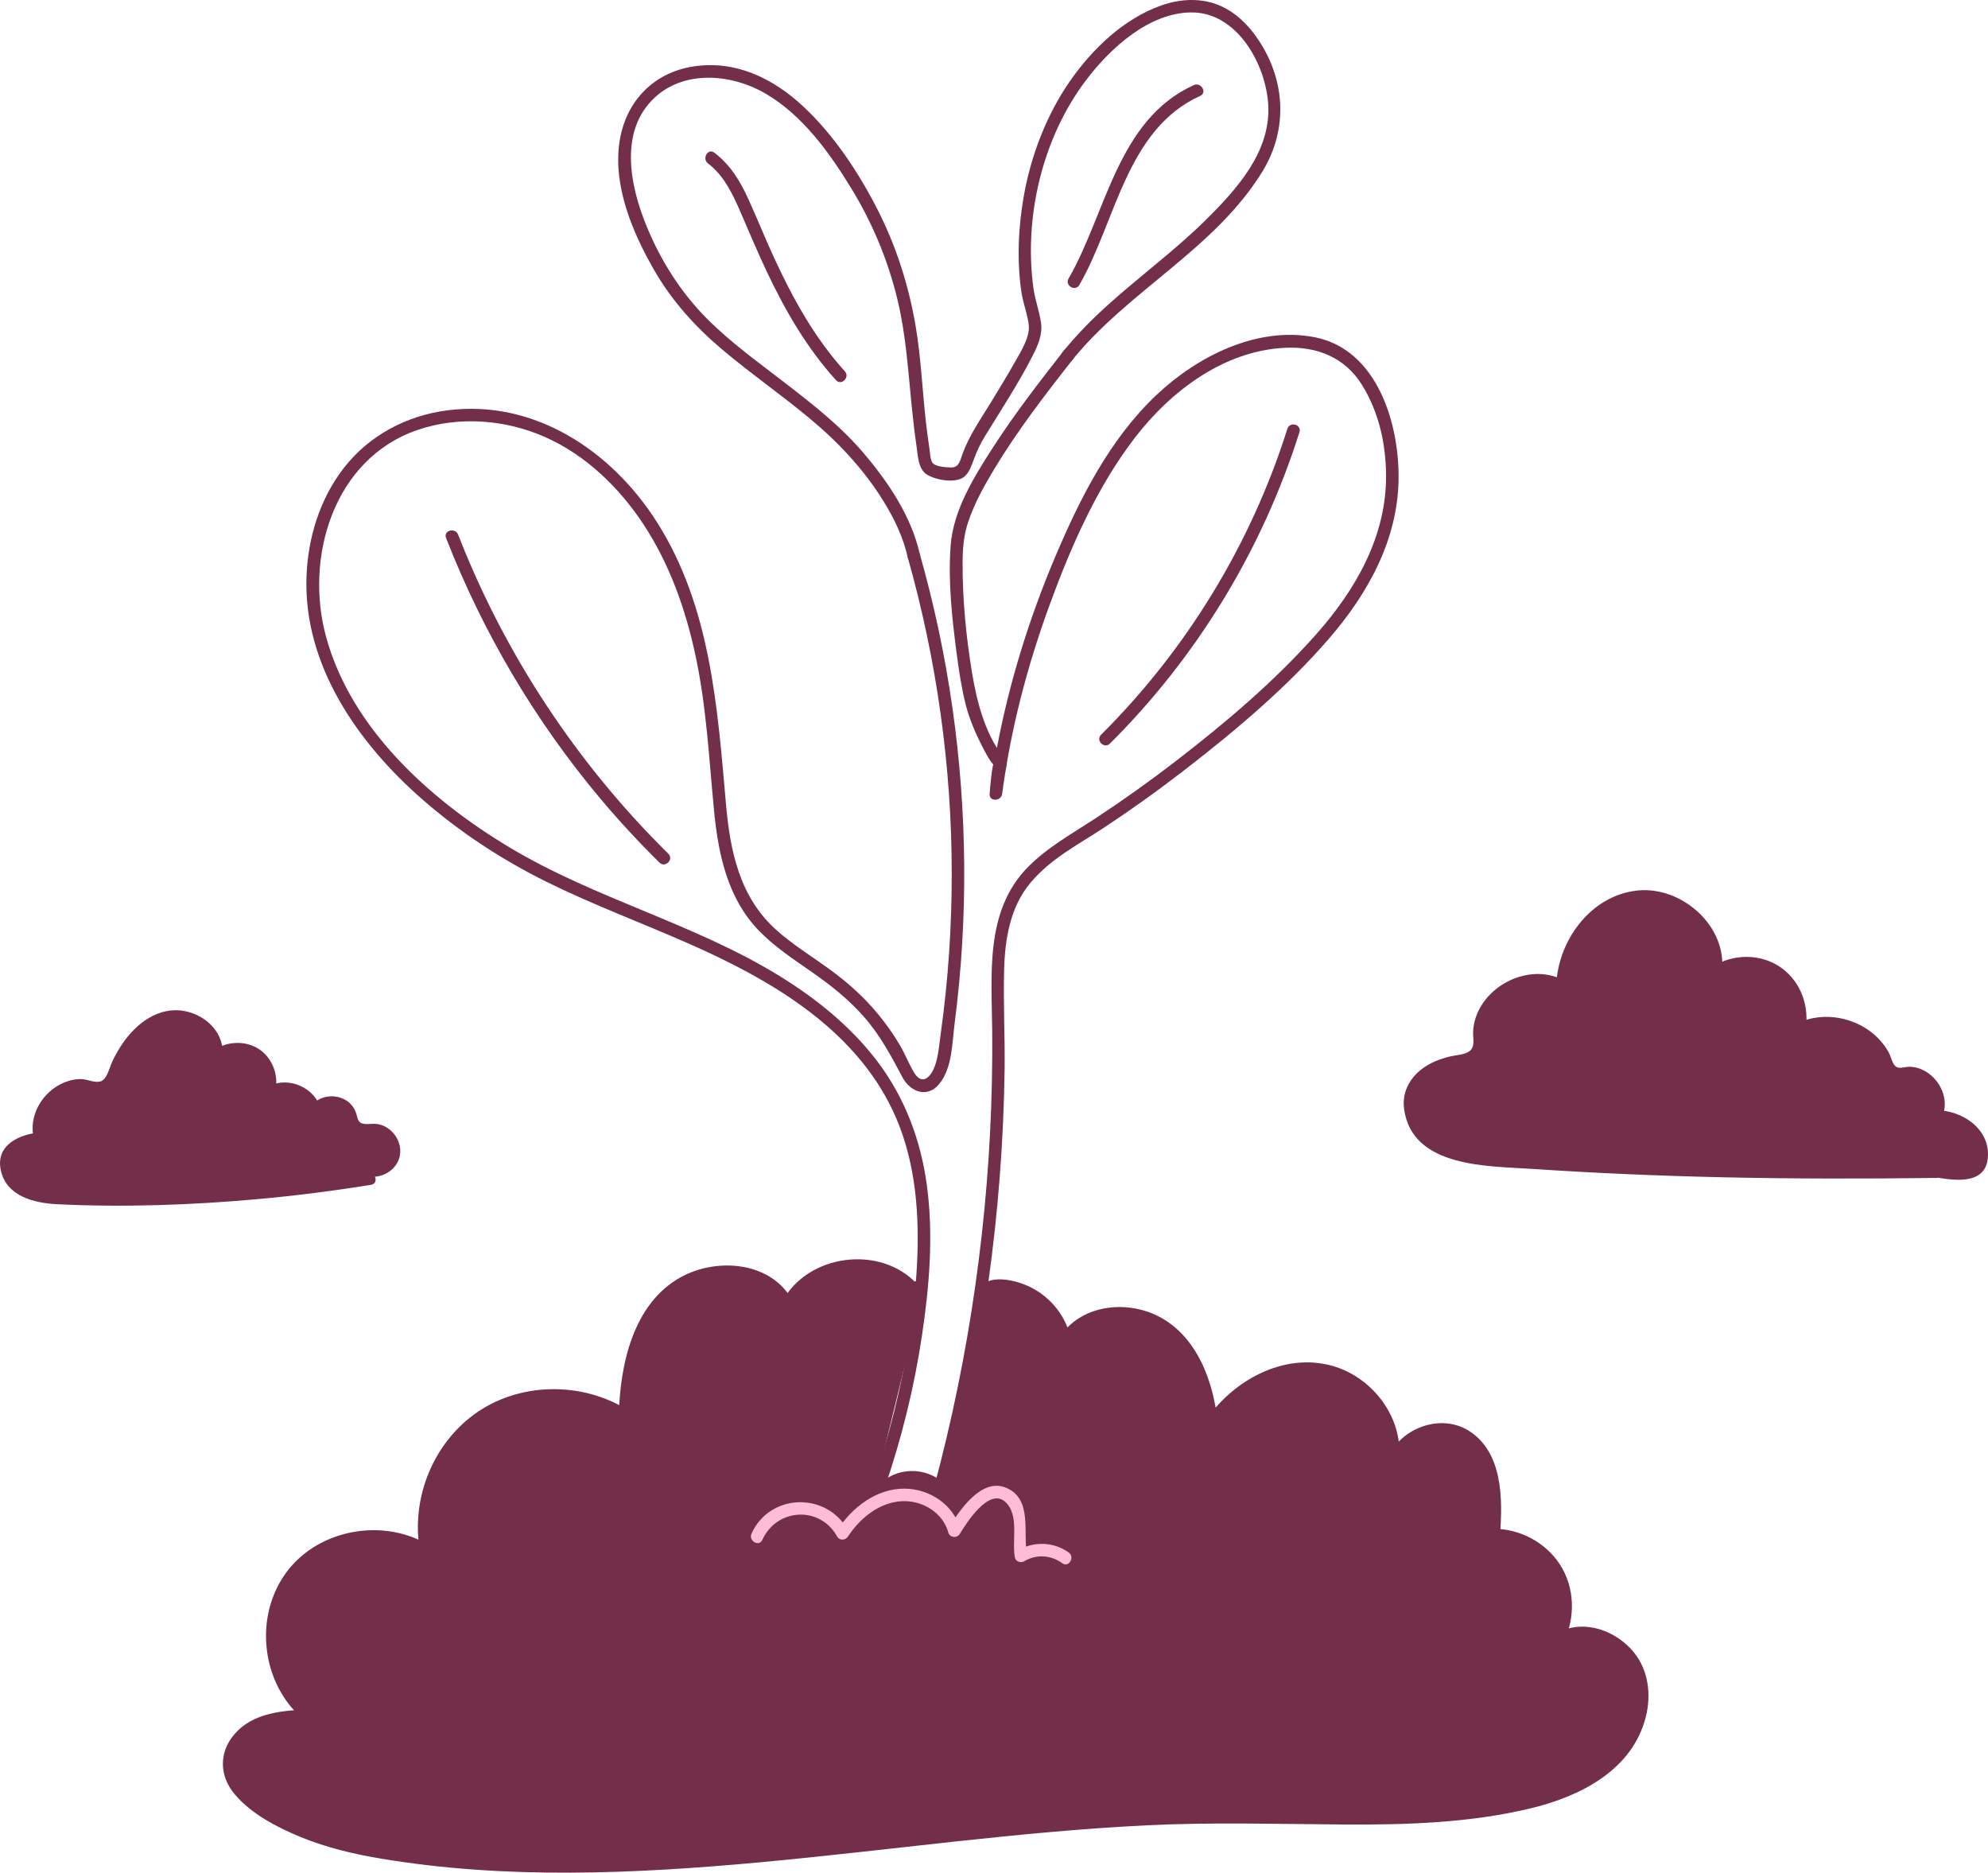
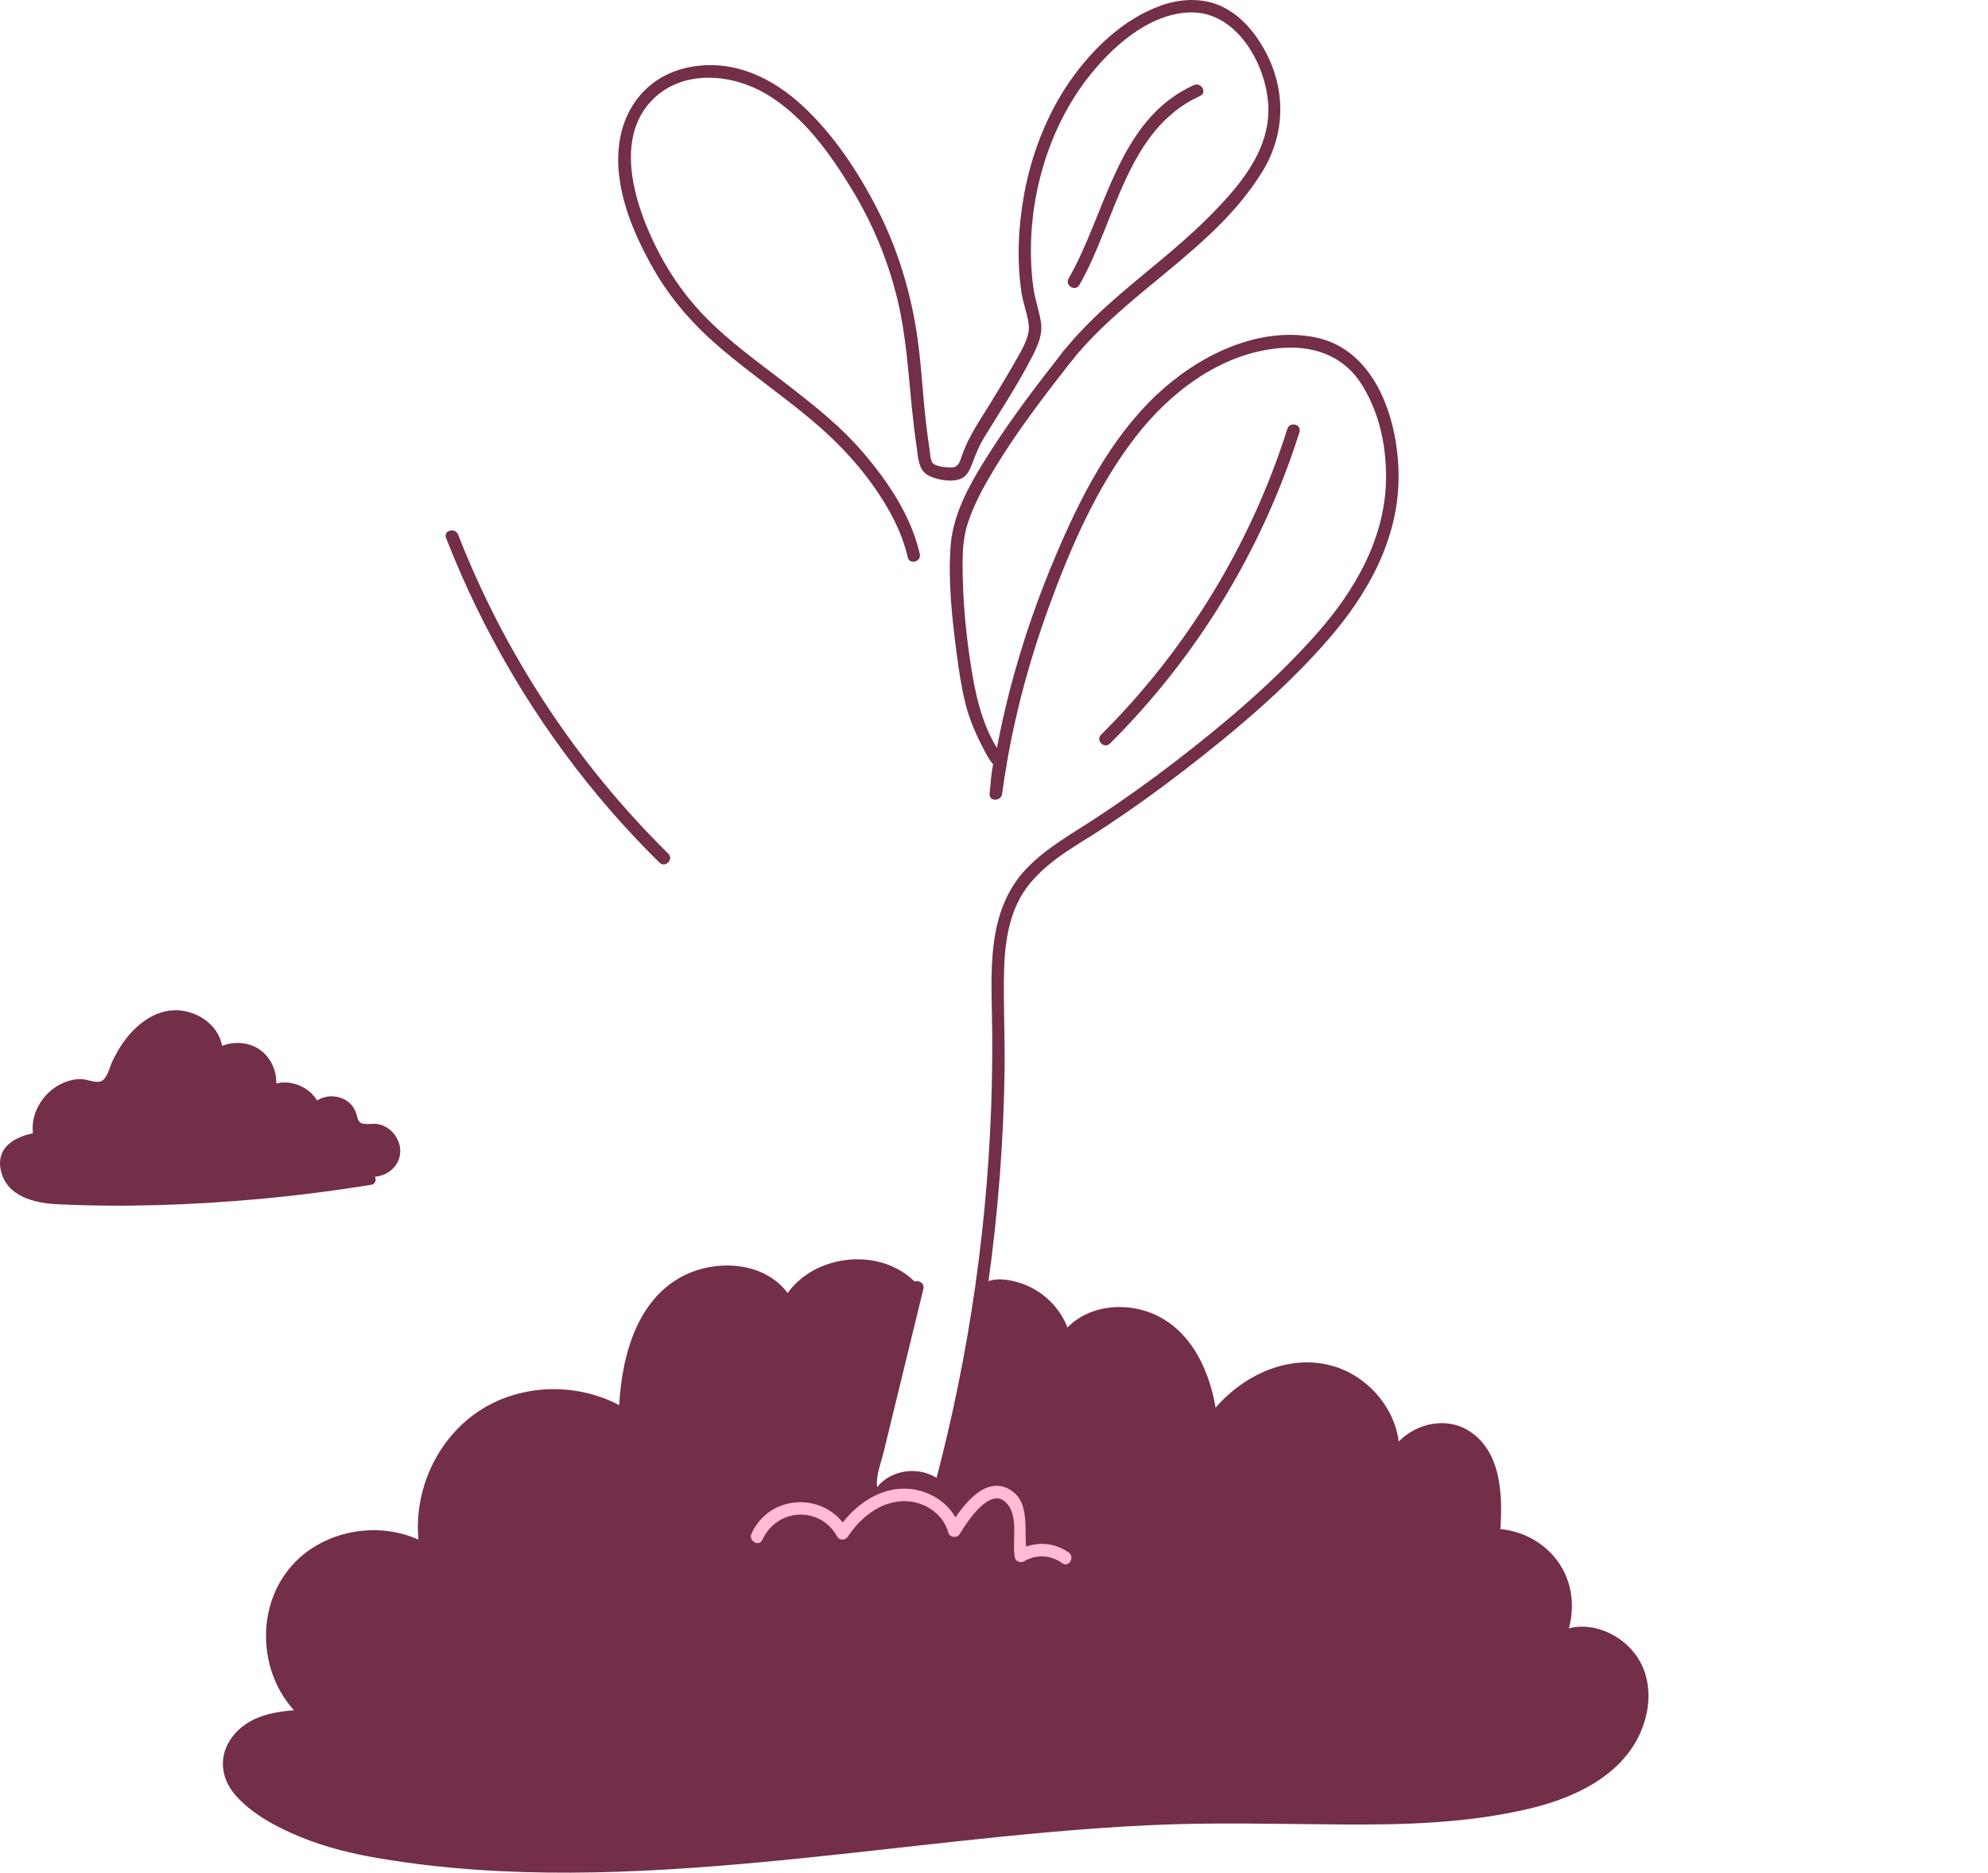
<svg xmlns="http://www.w3.org/2000/svg" width="361" height="340" viewBox="0 0 361 340" fill="none">
  <g clip-path="url(#clip0_718_2)">
-     <path d="M160.588 270.313C163.717 261.212 166.03 251.846 167.446 242.323C168.771 233.418 169.512 224.321 168.329 215.358C167.228 207.012 164.275 199.145 159.126 192.451C154.351 186.243 148.156 181.263 141.516 177.178C126.053 167.662 108.118 163.203 92.554 153.872C78.205 145.27 63.889 132.452 59.253 115.781C55.232 101.311 60.527 83.335 75.775 78.079C83.319 75.481 91.875 76.164 99.119 79.41C106.364 82.656 112.429 88.493 116.811 95.141C121.622 102.44 124.546 110.736 126.345 119.254C128.291 128.449 128.759 137.773 129.656 147.101C130.416 155.027 132.089 163.063 137.813 168.973C140.655 171.91 144.105 174.17 147.441 176.495C150.869 178.883 154.094 181.442 156.862 184.587C159.805 187.931 161.774 191.625 163.84 195.531C165.286 198.27 168.385 199.46 170.571 196.784C172.942 193.882 172.9 189.277 173.355 185.758C173.972 180.987 174.427 176.193 174.716 171.389C175.863 152.282 174.408 133.012 170.428 114.291C169.447 109.686 168.307 105.113 167.027 100.582C166.627 99.174 164.435 99.773 164.834 101.187C170.106 119.82 172.809 139.129 172.825 158.497C172.835 168.221 172.186 177.956 170.837 187.586C170.568 189.518 170.435 191.599 169.798 193.453C169.161 195.307 167.553 197.288 166.026 194.793C165.039 193.18 164.363 191.368 163.395 189.732C162.248 187.794 160.942 185.953 159.516 184.21C156.963 181.084 153.977 178.414 150.726 176.043C147.474 173.672 143.939 171.516 140.909 168.791C134.311 162.855 132.586 154.539 131.835 146.044C130.283 128.429 129.055 110.203 119.325 94.845C111.107 81.872 97.044 72.456 81.204 74.505C73.826 75.458 67.047 79.036 62.45 84.945C58.068 90.578 55.888 97.701 55.654 104.791C55.124 120.841 65.049 134.947 76.64 145.091C83.465 151.065 91.076 156.054 99.194 160.078C107.553 164.218 116.304 167.473 124.838 171.22C139.541 177.679 154.877 186.438 162.079 201.545C165.981 209.731 166.913 218.991 166.588 227.954C166.244 237.454 164.678 246.954 162.401 256.175C161.27 260.744 159.929 265.258 158.395 269.711C157.918 271.1 160.114 271.695 160.588 270.316V270.313Z" fill="#732E4A" />
    <path d="M161.078 271.369C163.349 268.793 167.488 268.614 169.914 271.079C170.512 271.688 171.594 271.401 171.815 270.579C178.468 245.711 182.061 220.027 182.425 194.282C182.509 188.216 182.171 182.144 182.337 176.082C182.49 170.484 183.419 164.672 187.138 160.259C190.858 155.846 195.685 153.416 200.204 150.443C205.366 147.045 210.394 143.444 215.284 139.662C224.509 132.52 233.667 124.802 241.324 115.956C248.389 107.789 253.821 98.045 253.967 86.993C254.1 76.856 250.066 63.437 238.731 61.228C228.265 59.189 217.431 64.695 210.001 71.711C201.536 79.705 196.12 90.46 191.634 101.053C186.94 112.131 183.334 123.699 181.083 135.522C180.54 138.371 180.092 141.233 179.712 144.105H181.986C182.122 142.329 182.473 140.683 182.792 138.959C182.892 138.413 182.818 138.15 182.503 137.681C182.405 137.538 182.08 137.281 182.343 137.558C182.226 137.434 182.09 137.33 181.986 137.19C178.812 132.946 177.376 127.352 176.515 122.158C175.427 115.578 174.774 108.823 174.797 102.149C174.807 99.606 174.995 97.206 175.807 94.78C176.931 91.417 178.679 88.262 180.501 85.234C184.744 78.186 189.789 71.659 194.85 65.19C195.744 64.048 194.145 62.428 193.242 63.58C188.72 69.359 184.221 75.171 180.245 81.344C176.834 86.642 173.111 92.63 172.627 99.069C172.143 105.509 172.874 112.199 173.712 118.597C174.115 121.663 174.573 124.737 175.314 127.742C176.054 130.747 177.331 133.574 178.763 136.279C179.231 137.164 179.728 138.104 180.41 138.846C180.531 138.976 180.651 139.103 180.787 139.216C181.661 139.919 180.069 138.254 180.622 138.289C180.131 138.257 179.732 143.854 179.709 144.114C179.592 145.604 181.798 145.526 181.983 144.114C183.526 132.432 186.534 120.938 190.578 109.88C194.46 99.268 199.177 88.441 206.113 79.435C212.659 70.933 222.313 63.661 233.394 63.141C239.125 62.871 244.221 64.887 247.317 69.876C250.413 74.865 251.631 80.551 251.693 86.138C251.817 97.281 246.206 107.044 239.014 115.156C231.416 123.725 222.482 131.281 213.429 138.254C208.767 141.841 203.972 145.256 199.06 148.489C194.789 151.299 190.166 153.829 186.566 157.524C178.845 165.453 180.079 176.898 180.173 187.068C180.404 211.877 177.633 236.702 171.932 260.848C171.211 263.905 170.441 266.946 169.629 269.98L171.529 269.479C168.28 266.178 162.553 266.276 159.477 269.769C158.512 270.865 160.114 272.481 161.085 271.379L161.078 271.369Z" fill="#732E4A" />
    <path d="M167.024 100.579C165.471 93.716 161.319 87.556 156.823 82.268C152.694 77.409 147.669 73.471 142.643 69.59C137.618 65.71 132.7 62.208 128.337 57.814C123.552 52.997 119.943 47.247 117.376 40.97C114.394 33.681 112.354 23.745 118.929 17.68C124.442 12.596 133.041 13.471 139.07 17.023C145.827 21 150.719 27.834 154.718 34.42C158.483 40.619 161.264 47.322 162.966 54.376C164.522 60.819 164.906 67.304 165.568 73.867C165.818 76.339 166.108 78.811 166.468 81.266C166.712 82.912 166.744 85.133 168.287 86.138C169.83 87.143 173.563 87.862 175.138 86.522C176.022 85.771 176.448 84.447 176.841 83.393C177.39 81.927 177.945 80.694 178.767 79.347C181.739 74.482 184.926 69.668 187.519 64.582C188.49 62.676 189.364 60.689 189.026 58.51C188.688 56.331 187.938 54.379 187.649 52.242C185.898 39.256 189.338 24.893 197.297 14.447C201.676 8.7 208.631 2.345 216.281 2.254C224.653 2.156 229.957 11.774 230.308 19.189C230.705 27.58 224.617 34.319 219.042 39.851C213.468 45.383 206.981 50.128 201.097 55.44C198.158 58.093 195.377 60.913 192.901 64.013C191.998 65.148 193.597 66.767 194.509 65.623C204.713 52.838 220.589 45.266 229.246 31.131C233.531 24.132 233.528 15.94 229.486 8.814C227.706 5.675 225.185 2.719 221.865 1.171C218.363 -0.462 214.381 -0.267 210.801 1.015C203.953 3.467 198.274 8.967 194.198 14.863C190.121 20.76 187.255 28.097 185.95 35.382C184.913 41.158 184.627 47.182 185.475 53.004C185.761 54.974 186.732 57.576 186.83 59.199C186.957 61.297 185.433 63.733 184.309 65.717C182.906 68.195 181.418 70.625 179.937 73.057C178.075 76.115 176.003 79.045 174.778 82.421C174.343 83.621 174.161 84.867 172.764 84.873C171.763 84.876 169.71 84.717 169.278 83.943C168.885 83.24 168.879 82.076 168.755 81.299C168.534 79.897 168.359 78.489 168.19 77.077C167.482 71.08 167.277 65.05 166.25 59.089C164.993 51.784 162.739 44.691 159.37 38.082C155.91 31.297 151.424 24.5 145.824 19.293C140.223 14.086 133.456 10.925 125.972 12.056C118.487 13.188 113.497 18.626 112.471 25.924C111.347 33.919 114.891 42.281 118.809 49.075C121.979 54.574 126.193 59.267 131.023 63.356C136.172 67.714 141.73 71.568 146.922 75.877C152.197 80.258 156.823 85.153 160.445 91.017C162.398 94.178 164.012 97.538 164.834 101.177C165.156 102.605 167.352 102 167.027 100.572L167.024 100.579Z" fill="#732E4A" />
    <path d="M196.003 51.729C202.618 40.261 204.544 23.466 217.934 17.416C219.266 16.815 218.11 14.854 216.788 15.452C202.907 21.726 200.883 38.716 194.041 50.581C193.307 51.852 195.273 53 196.003 51.729Z" fill="#732E4A" />
-     <path d="M128.57 29.681C131.51 31.902 133.109 35.353 134.531 38.651C136.087 42.248 137.605 45.858 139.281 49.403C142.617 56.448 146.551 63.225 151.807 69.021C152.795 70.107 154.396 68.494 153.415 67.411C147.906 61.339 143.942 54.122 140.525 46.717C138.91 43.214 137.481 39.63 135.883 36.12C134.405 32.875 132.595 29.895 129.717 27.72C128.548 26.838 127.414 28.812 128.57 29.684V29.681Z" fill="#732E4A" />
    <path d="M80.999 97.671C87.681 114.811 97.111 130.79 108.926 144.889C112.347 148.971 115.963 152.877 119.754 156.614C120.796 157.641 122.408 156.035 121.362 155.004C104.752 138.628 91.67 118.812 83.191 97.066C82.665 95.717 80.466 96.305 80.999 97.671Z" fill="#732E4A" />
    <path d="M201.552 135.005C217.379 119.26 229.239 99.759 235.967 78.463C236.409 77.061 234.216 76.463 233.774 77.858C227.163 98.784 215.491 117.927 199.944 133.395C198.904 134.429 200.512 136.039 201.552 135.005Z" fill="#732E4A" />
    <path d="M165.753 233.97C159.792 227.231 147.094 228.87 143.036 236.904C139.366 229.534 127.989 229.153 121.778 234.552C115.567 239.951 113.634 248.814 113.52 257.049C105.763 252.008 94.991 252.118 87.337 257.315C79.683 262.513 75.6 272.494 77.409 281.575C69.564 276.625 58.035 278.888 52.639 286.44C47.244 293.989 48.826 305.645 56.037 311.48C52.773 311.63 49.397 311.809 46.467 313.259C43.537 314.71 41.149 317.793 41.568 321.039C41.903 323.644 43.891 325.716 45.964 327.325C53.647 333.3 63.535 335.573 73.173 336.907C122.415 343.721 172.108 330.184 221.817 329.869C239.823 329.755 258.051 331.362 275.674 327.664C281.655 326.408 287.707 324.441 292.264 320.359C296.819 316.28 299.544 309.668 297.589 303.87C295.633 298.071 288.064 294.425 282.899 297.7C284.968 293.738 284.796 288.694 282.46 284.886C280.125 281.077 275.713 278.638 271.25 278.69C271.789 272.065 271.633 263.989 265.919 260.597C261.091 257.732 253.88 260.857 252.662 266.344C254.633 258.597 248.292 250.264 240.447 248.791C232.602 247.318 224.406 251.754 219.984 258.408C219.409 251.676 216.811 244.696 211.265 240.842C205.723 236.988 196.897 237.636 193.372 243.399C192.343 237.795 186.921 233.342 181.229 233.427C180.479 233.437 179.667 233.547 179.128 234.071C178.471 234.705 178.429 235.726 178.416 236.644C178.257 247.435 175.986 258.19 171.766 268.123C171.325 269.161 170.727 270.309 169.635 270.585C168.615 270.842 167.608 270.227 166.614 269.892C163.967 268.995 160.76 270.302 159.49 272.793C157.707 271.479 158.048 268.764 158.571 266.614C161.244 255.644 163.915 244.674 166.588 233.703" fill="#732E4A" />
    <path d="M166.556 233.164C159.935 225.927 146.623 227.648 142.052 236.328H144.014C140.207 229.04 130.237 228.233 123.617 231.889C114.92 236.693 112.546 247.936 112.377 257.049L114.089 256.067C105.662 250.727 94.068 250.892 85.992 256.88C78.323 262.565 74.551 272.53 76.308 281.881L77.978 280.596C71.439 276.593 62.7 277.009 56.379 281.286C49.878 285.683 47.195 293.612 48.725 301.193C49.592 305.49 51.85 309.48 55.229 312.29L56.031 310.349C51.314 310.57 46.019 310.963 42.67 314.749C39.73 318.073 39.775 322.389 42.611 325.755C45.623 329.326 50.232 331.726 54.475 333.482C59.159 335.421 64.12 336.602 69.106 337.437C91.918 341.272 115.323 340.218 138.251 338.098C161.618 335.935 184.881 332.543 208.339 331.398C220.183 330.819 232.001 331.177 243.848 331.255C255.286 331.333 266.913 330.994 278.081 328.292C287.005 326.132 296.458 321.348 298.869 311.685C299.847 307.773 299.376 303.454 296.855 300.211C294.62 297.336 291.056 295.381 287.385 295.336C285.589 295.313 283.857 295.804 282.318 296.725L283.874 298.282C286.115 293.758 286.024 288.177 283.178 283.917C280.528 279.949 275.989 277.597 271.243 277.562L272.38 278.7C272.89 272.238 272.926 263.609 266.669 259.739C261.108 256.301 253.123 259.801 251.56 266.052L253.753 266.657C255.667 258.47 249.722 250.112 241.844 247.959C233.04 245.552 223.889 250.652 219 257.846L221.118 258.422C220.43 250.954 217.383 242.488 210.233 238.927C204.278 235.961 196.163 236.953 192.388 242.836L194.467 243.11C193.629 239.041 190.829 235.525 187.113 233.691C184.208 232.257 178.049 230.78 177.361 235.421C176.984 237.974 177.159 240.661 176.916 243.24C176.646 246.125 176.211 248.99 175.636 251.829C174.528 257.274 173.001 262.92 170.607 267.954C170.314 268.572 169.912 269.434 169.122 269.522C168.408 269.6 167.582 269.018 166.91 268.806C165.877 268.478 164.779 268.41 163.707 268.585C161.495 268.946 159.598 270.286 158.5 272.234L160.286 272.003C158.12 270.153 159.867 266.084 160.416 263.824C161.222 260.513 162.031 257.199 162.836 253.888C164.451 247.263 166.062 240.641 167.677 234.016C168.024 232.592 165.832 231.987 165.484 233.411C163.668 240.862 161.852 248.313 160.039 255.768C159.166 259.358 158.236 262.939 157.418 266.543C156.869 268.963 156.602 271.834 158.682 273.613C159.224 274.078 160.085 274.062 160.468 273.382C161.992 270.683 164.662 270.465 167.31 271.389C169.714 272.231 171.49 271.379 172.572 269.102C175.139 263.703 176.799 257.69 177.945 251.845C178.543 248.804 178.975 245.728 179.245 242.641C179.365 241.246 179.453 239.851 179.505 238.452C179.531 237.717 179.456 236.917 179.563 236.192C179.735 235.018 180.034 234.654 181.23 234.579C186.505 234.25 191.261 238.787 192.278 243.715C192.486 244.726 193.86 244.759 194.357 243.988C197.602 238.934 204.947 238.465 209.82 241.288C215.732 244.713 218.253 251.972 218.848 258.425C218.952 259.553 220.309 259.967 220.966 259.001C225.205 252.769 233.138 248.213 240.804 250.047C247.659 251.686 253.233 258.916 251.564 266.058C251.229 267.483 253.399 268.088 253.756 266.663C255.114 261.235 262.404 258.718 266.63 262.546C270.857 266.374 270.522 273.461 270.11 278.707C270.061 279.324 270.672 279.842 271.247 279.845C280.047 279.916 285.855 289.192 281.915 297.141C281.431 298.12 282.441 299.313 283.471 298.699C286.645 296.799 290.579 297.645 293.363 299.883C296.601 302.481 297.66 306.644 296.793 310.625C294.704 320.193 285.053 324.415 276.428 326.353C255.491 331.06 233.661 328.168 212.419 328.955C191.047 329.749 169.824 332.578 148.572 334.809C127.47 337.021 106.185 338.67 84.979 337.044C75.288 336.302 65.218 335.245 56.09 331.697C51.944 330.087 47.344 327.768 44.395 324.34C40.802 320.164 43.748 315.312 48.364 313.718C50.827 312.866 53.465 312.755 56.041 312.635C56.937 312.593 57.652 311.363 56.843 310.693C50.125 305.106 48.452 294.458 53.5 287.211C58.562 279.946 69.402 278.024 76.838 282.577C77.744 283.133 78.683 282.219 78.508 281.292C76.922 272.859 80.502 263.586 87.526 258.588C94.955 253.299 105.292 253.202 112.949 258.051C113.696 258.526 114.644 257.901 114.661 257.069C114.81 248.993 116.665 238.917 124.094 234.273C129.695 230.773 138.7 231.06 142.059 237.496C142.449 238.241 143.634 238.234 144.021 237.496C147.929 230.071 159.292 228.604 164.954 234.793C165.945 235.876 167.55 234.263 166.562 233.183L166.556 233.164Z" fill="#732E4A" />
    <path d="M138.436 279.578C141.055 273.802 148.926 273.356 152.018 278.976C152.45 279.76 153.529 279.666 153.981 278.976C156.173 275.636 159.665 272.758 163.811 272.556C167.468 272.377 171.211 274.611 172.202 278.235C172.465 279.194 173.774 279.334 174.281 278.508C175.528 276.462 179.654 269.951 182.594 272.725C185.131 275.116 183.705 279.731 184.293 282.794C184.432 283.523 185.371 283.825 185.962 283.474C188.21 282.144 190.803 282.313 192.911 283.825C194.103 284.677 195.24 282.703 194.058 281.861C191.313 279.9 187.7 279.802 184.812 281.51L186.482 282.189C185.725 278.257 187.538 272.172 182.717 270.123C178.25 268.224 174.242 274.192 172.312 277.36L174.391 277.633C173.176 273.18 168.778 270.299 164.256 270.276C159.116 270.25 154.721 273.714 152.015 277.831H153.977C150.121 270.823 139.801 271.083 136.468 278.433C135.867 279.757 137.826 280.915 138.43 279.581L138.436 279.578Z" fill="#FFBCD5" />
-     <path d="M351.67 212.723C324.525 213.067 298.992 212.693 271.922 210.628C267.968 210.326 263.843 209.942 260.497 207.818C257.151 205.694 254.916 201.248 256.589 197.651C257.969 194.679 261.416 193.283 264.639 192.695C266.088 192.431 267.79 192.112 268.436 190.785C268.846 189.946 268.683 188.961 268.641 188.027C268.326 180.876 277.636 175.402 283.721 179.162C283.799 171.483 289.516 163.85 297.121 162.845C304.726 161.84 312.698 168.923 311.528 176.514C314.783 174.296 319.399 174.296 322.651 176.521C325.906 178.742 327.592 183.045 326.715 186.889C332.419 183.855 340.476 186.99 342.636 193.085C342.906 193.843 343.179 194.731 343.919 195.036C344.54 195.293 345.235 195.036 345.894 194.9C349.851 194.087 353.528 199.248 351.472 202.728C355.364 202.543 359.629 205.216 359.85 209.109C360.071 213.002 357.716 213.744 351.28 212.553" fill="#732E4A" />
-     <path d="M351.67 211.585C330.825 211.845 309.969 211.682 289.143 210.596C284.042 210.329 278.946 210.01 273.852 209.636C269.323 209.305 263.863 209.279 260.188 206.192C257.148 203.639 255.806 198.887 259.263 196.074C260.747 194.867 262.654 194.266 264.499 193.882C266.179 193.531 268.147 193.284 269.193 191.732C270.34 190.035 269.509 187.94 269.96 186.063C270.412 184.187 271.48 182.726 272.864 181.543C275.684 179.133 279.842 178.212 283.146 180.147C283.906 180.593 284.835 180.021 284.858 179.165C285.03 172.202 290.013 164.907 297.271 163.973C304.226 163.079 311.324 169.395 310.391 176.514C310.278 177.38 311.437 177.923 312.103 177.497C315.108 175.565 319.088 175.438 322.08 177.503C325.071 179.568 326.296 183.218 325.62 186.587C325.422 187.579 326.381 188.334 327.29 187.872C332.257 185.364 339.095 187.768 341.347 192.897C341.831 193.999 342.061 195.261 343.179 195.921C344.475 196.686 345.683 195.84 347.032 195.967C349.773 196.22 351.787 199.72 350.491 202.159C350.098 202.901 350.579 203.889 351.472 203.873C354.912 203.802 359.253 206.16 358.7 210.17C358.297 213.094 353.408 211.789 351.583 211.461C350.153 211.204 349.539 213.396 350.979 213.656C354.367 214.264 360.318 215.334 360.939 210.479C361.624 205.109 356.352 201.492 351.469 201.597L352.45 203.311C353.905 200.566 352.989 197.277 350.702 195.274C349.588 194.298 348.149 193.658 346.651 193.684C345.55 193.703 344.566 194.334 343.868 193.173C343.478 192.526 343.315 191.696 342.942 191.023C339.735 185.27 331.965 182.967 326.14 185.907L327.81 187.192C328.661 182.951 327.125 178.427 323.606 175.815C319.929 173.087 314.761 173.087 310.95 175.532L312.662 176.514C313.75 168.205 305.389 160.835 297.342 161.681C288.776 162.581 282.785 170.917 282.581 179.162L284.293 178.18C278.302 174.677 269.97 178.44 267.92 184.915C267.683 185.67 267.546 186.467 267.504 187.257C267.436 188.568 267.995 190.165 266.663 190.974C265.766 191.521 264.454 191.55 263.453 191.781C262.453 192.012 261.501 192.314 260.572 192.714C257.021 194.233 254.403 197.388 254.978 201.427C256.495 212.072 270.363 211.695 278.341 212.232C289.783 212.999 301.243 213.487 312.708 213.744C325.692 214.034 338.683 214.027 351.67 213.864C353.132 213.845 353.136 211.568 351.67 211.588V211.585Z" fill="#732E4A" />
    <path d="M67.076 214.01C48.647 217.012 29.926 218.196 11.266 217.532C8.706 217.441 6.013 217.275 3.853 215.899C1.693 214.524 0.348 211.509 1.657 209.304C2.758 207.447 5.168 206.894 7.319 206.715C5.688 201.755 10.941 196.018 16.019 197.211C16.811 197.397 17.62 197.719 18.413 197.53C19.67 197.234 20.284 195.849 20.774 194.652C22.542 190.346 25.459 186.033 29.935 184.781C34.412 183.529 40.139 187.22 39.246 191.79C41.289 190.099 44.489 190.001 46.626 191.569C48.764 193.136 49.641 196.22 48.647 198.678C51.47 196.369 56.512 198.22 57.174 201.81C58.422 199.407 62.684 199.739 63.545 202.308C63.811 203.101 63.814 204.035 64.392 204.637C65.296 205.573 66.839 205.066 68.135 205.163C70.285 205.326 71.984 207.681 71.458 209.775C70.932 211.87 68.323 213.141 66.351 212.267" fill="#732E4A" />
    <path d="M66.774 212.911C53.887 214.996 40.863 216.199 27.811 216.498C21.606 216.638 15.239 216.856 9.054 216.271C6.374 216.017 3.242 215.123 2.417 212.205C1.533 209.076 4.925 208.078 7.316 207.85C8.03 207.782 8.635 207.177 8.411 206.41C7.329 202.666 10.441 198.438 14.326 198.197C16.045 198.09 17.701 199.235 19.378 198.376C21.054 197.518 21.528 195.654 22.236 194.116C23.854 190.59 26.541 186.583 30.634 185.78C33.918 185.136 38.745 187.618 38.148 191.485C38.018 192.327 38.931 193.442 39.817 192.769C43.891 189.68 49.287 193.514 47.552 198.376C47.234 199.264 48.432 200.253 49.222 199.661C51.632 197.859 55.394 199.131 56.08 202.113C56.304 203.092 57.671 203.196 58.159 202.386C58.977 201.027 61.339 200.92 62.268 202.266C62.749 202.965 62.684 203.948 63.08 204.702C63.444 205.392 64.029 205.928 64.779 206.169C66.702 206.787 69.048 205.509 70.156 207.87C71.263 210.231 68.707 211.929 66.657 211.171C65.283 210.664 64.688 212.862 66.053 213.366C68.586 214.303 71.686 212.908 72.494 210.27C73.346 207.502 71.254 204.448 68.44 204.068C67.732 203.974 67.043 204.13 66.342 204.074C64.997 203.97 65.042 203.304 64.701 202.211C64.36 201.118 63.636 200.175 62.573 199.619C60.371 198.464 57.496 199.079 56.197 201.238L58.276 201.512C57.285 197.212 51.645 195.033 48.078 197.7L49.748 198.984C50.785 196.08 49.888 192.675 47.435 190.766C44.983 188.857 41.201 188.892 38.677 190.808L40.347 192.093C41.013 187.787 37.576 184.333 33.509 183.568C28.782 182.68 24.715 185.832 22.191 189.546C21.502 190.561 20.908 191.637 20.385 192.746C19.91 193.751 19.573 195.404 18.676 196.116C17.692 196.896 15.924 195.94 14.755 195.918C13.67 195.898 12.598 196.142 11.601 196.561C7.615 198.236 4.996 202.76 6.228 207.021L7.322 205.58C3.577 205.935 -0.809 207.831 0.133 212.407C1.124 217.224 6.228 218.44 10.444 218.642C22.568 219.227 34.795 218.794 46.88 217.705C53.744 217.087 60.582 216.212 67.385 215.113C68.827 214.879 68.213 212.687 66.78 212.917L66.774 212.911Z" fill="#732E4A" />
  </g>
  <defs>
    <clipPath id="clip0_718_2">
      <rect width="361" height="340" fill="white" />
    </clipPath>
  </defs>
</svg>